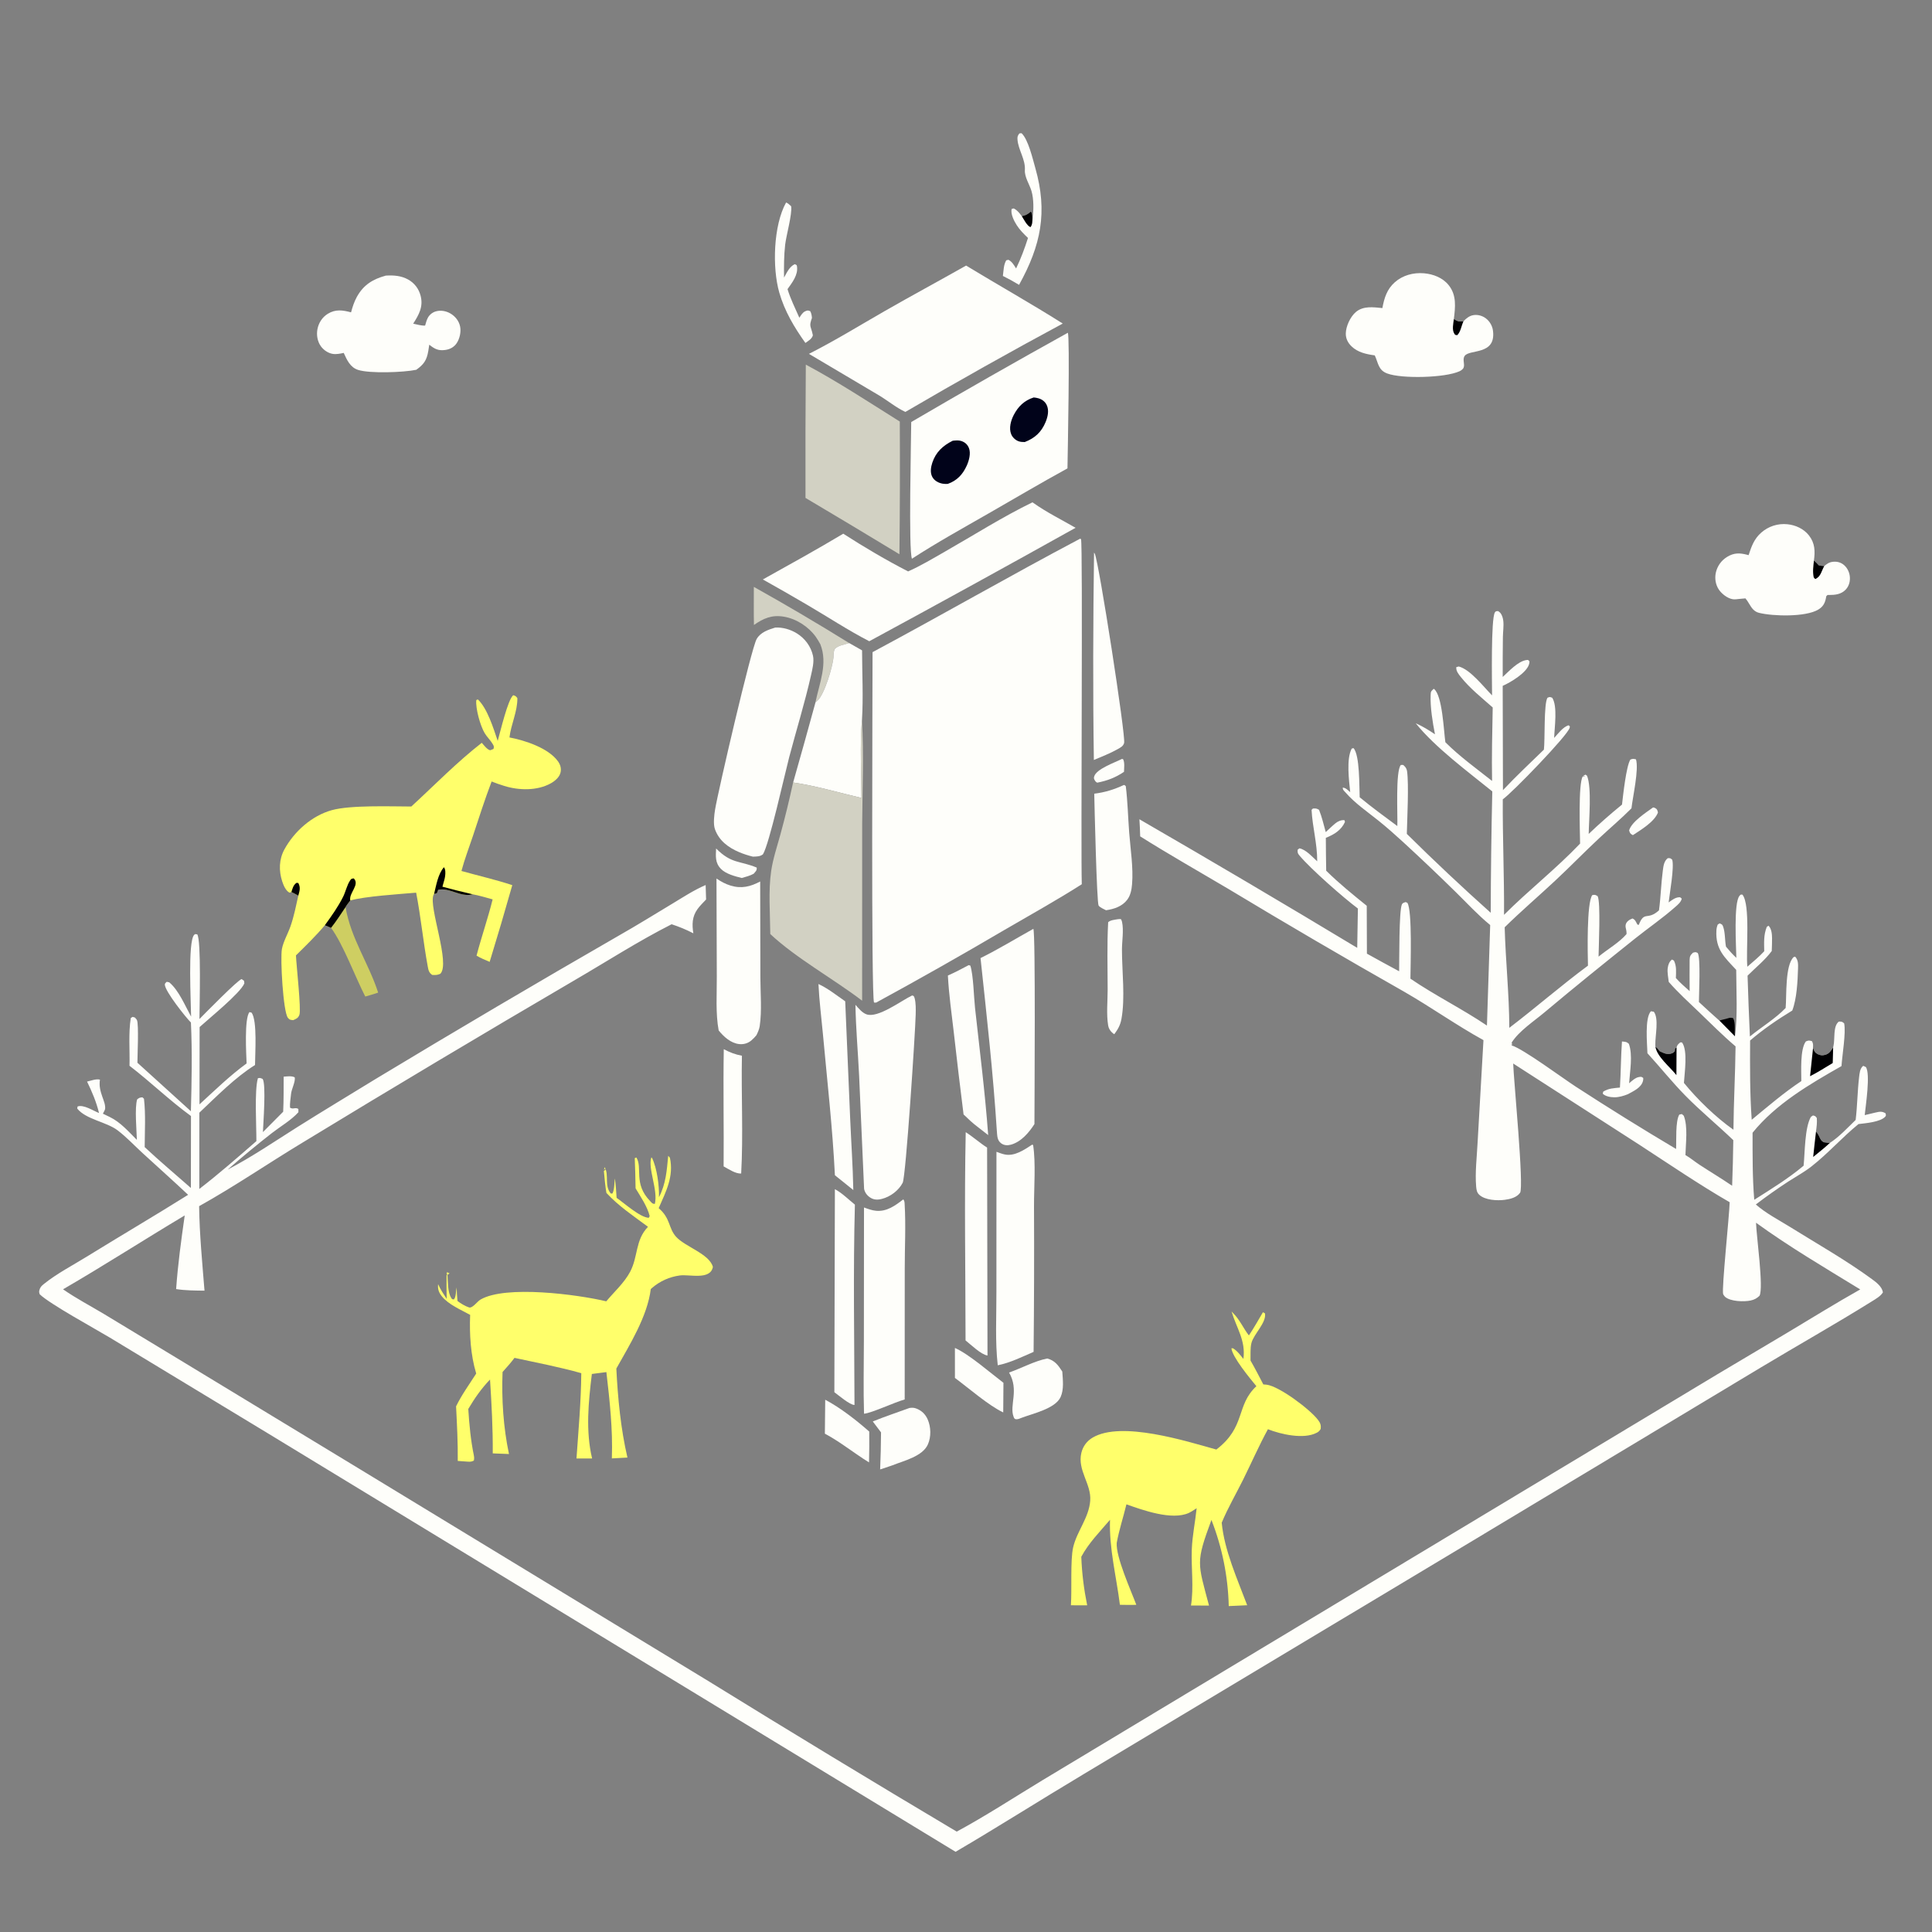
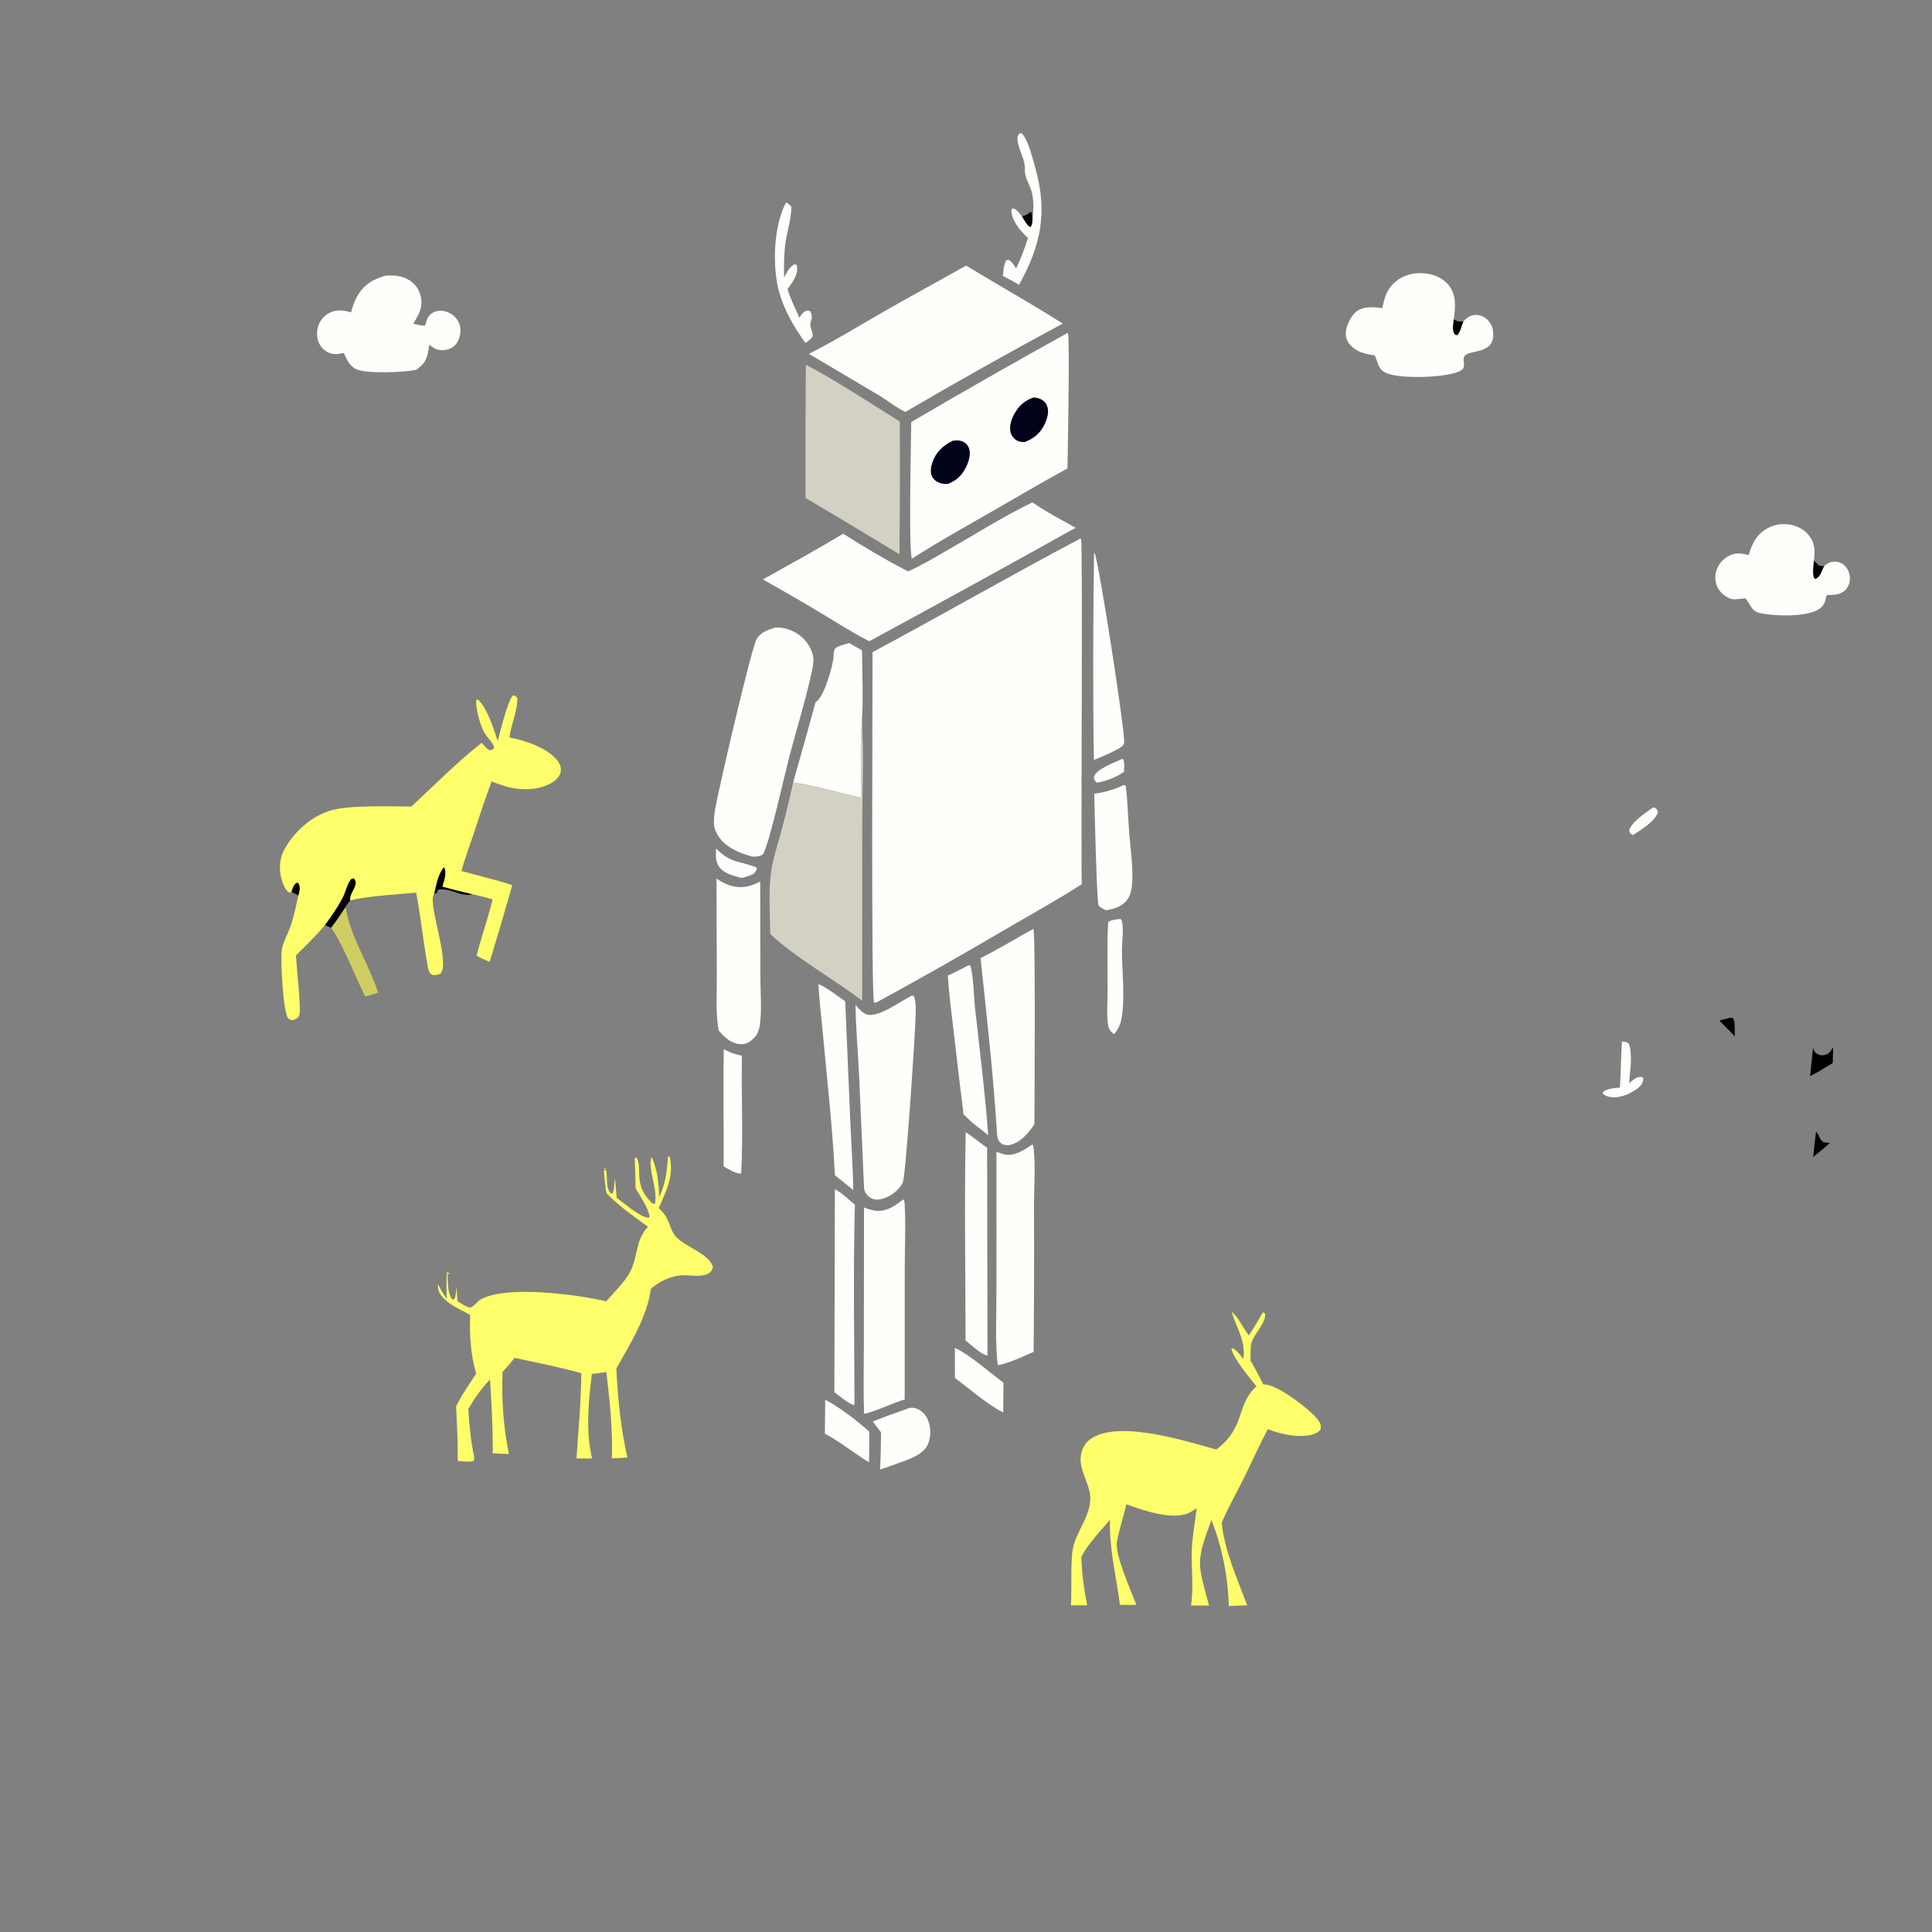
<svg xmlns="http://www.w3.org/2000/svg" width="160" height="160" viewBox="0 0 160 160" fill="none">
  <rect x="0" y="0" width="160" height="160" fill="#808080" stroke="none" />
  <g clip-path="url(#clip0_193_307)">
    <path d="M142.395 84.525C142.631 84.433 142.853 84.413 143.088 84.334C143.275 84.271 143.345 84.278 143.532 84.319C143.745 84.713 143.622 85.373 143.682 85.829L142.395 84.525Z" fill="#000002" />
    <path d="M136.901 66.869C136.949 66.881 137.001 66.882 137.046 66.904C137.236 66.998 137.269 67.107 137.303 67.293C137.008 68.064 135.901 68.718 135.235 69.159C135.214 69.151 135.191 69.147 135.172 69.135C134.988 69.022 134.976 68.963 134.918 68.767C135.122 68.056 136.313 67.293 136.901 66.869Z" fill="#FEFEFA" />
    <path d="M92.921 62.85L93.014 62.878C93.156 63.165 93.091 63.603 93.085 63.919C92.384 64.397 91.697 64.656 90.87 64.817C90.767 64.771 90.713 64.708 90.657 64.608C90.587 64.482 90.577 64.434 90.618 64.297C90.803 63.675 92.329 63.15 92.921 62.85Z" fill="#FEFEFA" />
    <path d="M59.305 70.269C60.59 71.559 61.244 71.257 62.667 71.849C62.695 72.106 62.568 72.168 62.414 72.362C62.103 72.53 61.769 72.614 61.432 72.711C60.875 72.575 60.105 72.376 59.699 71.952C59.212 71.445 59.276 70.918 59.305 70.269Z" fill="#FEFEFA" />
    <path d="M134.325 86.25C134.587 86.281 134.691 86.26 134.892 86.439C135.239 87.363 134.979 88.746 134.915 89.712C135.134 89.529 135.417 89.255 135.706 89.201C135.897 89.166 135.923 89.154 136.085 89.269C136.088 89.38 136.094 89.402 136.064 89.523C135.922 90.084 135.266 90.367 134.809 90.62C134.465 90.758 134.069 90.875 133.695 90.873C133.38 90.871 132.965 90.804 132.734 90.577L132.77 90.406C133.215 90.126 133.648 90.118 134.156 90.067C134.236 88.796 134.232 87.521 134.325 86.25Z" fill="#FEFEFA" />
    <path d="M28.616 75.121C29.055 77.718 30.526 79.759 31.317 82.203C30.963 82.316 30.61 82.438 30.25 82.53C29.428 80.93 28.413 78.182 27.414 76.839C27.849 76.298 28.225 75.695 28.616 75.121Z" fill="#CECE62" />
    <path d="M68.341 115.92C69.598 116.584 70.922 117.62 71.987 118.556C71.997 119.407 71.99 120.258 71.969 121.109C70.727 120.348 69.607 119.418 68.312 118.73L68.341 115.92Z" fill="#FEFEFA" />
    <path d="M79.082 111.631C80.243 112.142 82.026 113.703 83.101 114.517L83.083 116.97C81.9 116.422 80.176 114.921 79.083 114.114L79.082 111.631Z" fill="#FEFEFA" />
    <path d="M92.561 76.126C92.649 76.105 92.739 76.116 92.829 76.118C92.88 76.215 92.9 76.239 92.925 76.361C93.074 77.063 92.916 77.929 92.916 78.652C92.916 80.458 93.195 82.629 92.873 84.388C92.778 84.904 92.587 85.229 92.281 85.65C92.202 85.597 92.158 85.573 92.086 85.502C91.923 85.343 91.811 85.153 91.773 84.928C91.618 84.004 91.731 82.912 91.731 81.966C91.731 80.109 91.671 78.225 91.774 76.371C91.983 76.19 92.296 76.176 92.561 76.126Z" fill="#FEFEFA" />
    <path d="M65.1 16.77C65.275 16.847 65.383 16.95 65.52 17.081C65.619 17.721 65.111 19.5 65.024 20.263C64.92 21.172 64.921 22.075 64.931 22.988C65.161 22.58 65.375 22.084 65.818 21.877L65.975 21.955C65.984 21.99 65.997 22.025 66.003 22.061C66.108 22.776 65.605 23.399 65.219 23.944C65.467 24.757 65.857 25.538 66.199 26.314C66.323 26.127 66.459 25.884 66.669 25.786C66.875 25.691 66.901 25.696 67.101 25.77C67.199 25.966 67.222 26.112 67.242 26.33C67.142 26.628 67.045 26.858 67.157 27.17C67.229 27.373 67.276 27.558 67.319 27.77C67.232 28.077 66.946 28.223 66.7 28.402C65.773 27.104 64.983 25.779 64.538 24.233C63.944 22.172 64.047 18.663 65.1 16.77Z" fill="#FEFEFA" />
-     <path d="M62.43 48.603C65.098 50.093 67.73 51.644 70.325 53.256C69.934 53.386 69.394 53.446 69.114 53.757C69.031 53.988 69.028 54.188 69.024 54.43C68.952 55.234 68.263 57.53 67.694 58.028C67.624 58.089 67.602 58.103 67.535 58.151C67.86 56.565 68.574 54.958 67.937 53.353C67.817 53.144 67.697 52.925 67.555 52.73C66.938 51.882 65.943 51.24 64.909 51.069C63.914 50.905 63.23 51.208 62.438 51.756C62.416 50.706 62.431 49.653 62.43 48.603Z" fill="#D2D1C3" />
    <path d="M85.51 18.076C85.612 17.416 85.615 16.468 85.425 15.825C85.262 15.269 84.841 14.67 84.876 14.086C84.929 13.189 84.334 12.43 84.264 11.562C84.245 11.326 84.279 11.227 84.425 11.047L84.6 11.031C85.153 11.543 85.528 13.166 85.743 13.922C86.774 17.553 86.212 20.311 84.394 23.59C83.956 23.322 83.514 23.082 83.055 22.852C83.116 22.42 83.106 21.934 83.335 21.555L83.517 21.516C83.826 21.681 83.963 21.945 84.149 22.232C84.545 21.415 84.858 20.57 85.134 19.707C84.792 19.381 84.459 19.05 84.203 18.65C83.978 18.3 83.686 17.729 83.779 17.305L83.953 17.26C84.257 17.417 84.411 17.629 84.619 17.897C84.673 17.886 84.726 17.875 84.78 17.863C85.018 17.807 85.184 17.672 85.373 17.524C85.503 17.639 85.487 17.903 85.51 18.076Z" fill="#FEFEFA" />
    <path d="M84.617 17.896C84.671 17.885 84.725 17.875 84.778 17.862C85.016 17.806 85.183 17.671 85.371 17.523C85.501 17.638 85.485 17.902 85.508 18.075C85.493 18.348 85.508 18.594 85.339 18.813C85.043 18.692 84.792 18.164 84.617 17.896Z" fill="#000002" />
    <path d="M59.94 86.889C60.434 87.153 60.889 87.329 61.443 87.431C61.379 90.676 61.56 93.948 61.381 97.187C60.905 97.21 60.339 96.818 59.927 96.596C59.954 93.36 59.885 90.124 59.94 86.889Z" fill="#FEFEFA" />
-     <path d="M86.732 112.504C87.36 112.675 87.63 113.055 87.974 113.584C88.019 114.26 88.123 115.07 87.832 115.701C87.392 116.655 85.566 117.053 84.622 117.411C84.463 117.472 84.301 117.555 84.128 117.533C84.012 117.519 83.98 117.432 83.941 117.33C83.575 116.383 84.418 115.129 83.566 113.668C84.592 113.31 85.675 112.711 86.732 112.504Z" fill="#FEFEFA" />
    <path d="M75.317 116.603C75.518 116.577 75.659 116.568 75.853 116.637C76.311 116.801 76.637 117.112 76.83 117.557C77.101 118.181 77.122 118.986 76.847 119.613C76.408 120.617 74.86 120.965 73.91 121.351L72.889 121.693C72.933 120.67 72.958 119.647 72.963 118.624L72.281 117.718C73.277 117.314 74.307 116.972 75.317 116.603Z" fill="#FEFEFA" />
    <path d="M90.604 45.764C90.625 45.794 90.65 45.821 90.666 45.854C91.013 46.598 93.243 60.981 93.096 61.527C93.02 61.809 92.776 61.917 92.543 62.051C91.922 62.4 91.243 62.659 90.589 62.938C90.504 57.222 90.527 51.48 90.604 45.764Z" fill="#FEFEFA" />
    <path d="M80.224 79.928L80.358 79.966C80.613 80.743 80.649 82.579 80.748 83.473C81.133 86.979 81.58 90.487 81.837 94.005L80.974 93.332C80.55 93.017 80.178 92.659 79.798 92.293C79.511 90.014 79.239 87.733 78.983 85.451C78.805 83.905 78.58 82.346 78.5 80.791C79.089 80.527 79.656 80.235 80.224 79.928Z" fill="#FEFEFA" />
    <path d="M93.077 65.008C93.167 65.025 93.109 65.007 93.233 65.107C93.39 66.38 93.418 67.677 93.515 68.957C93.62 70.339 93.868 71.863 93.752 73.237C93.715 73.681 93.625 74.153 93.35 74.515C92.929 75.07 92.258 75.287 91.596 75.383C91.427 75.293 91.09 75.154 90.983 74.998C90.828 74.773 90.643 66.773 90.621 65.731C91.527 65.615 92.248 65.39 93.077 65.008Z" fill="#FEFEFA" />
    <path d="M69.142 98.482C69.721 98.786 70.285 99.35 70.799 99.763C70.651 105.284 70.752 110.829 70.766 116.353C70.381 116.359 69.448 115.55 69.098 115.296L69.142 98.482Z" fill="#FEFEFA" />
    <path d="M67.781 81.492C68.562 81.853 69.29 82.435 69.997 82.924L70.409 92.666C70.493 94.628 70.63 96.592 70.668 98.555L69.143 97.328C68.951 93.421 68.506 89.527 68.15 85.632C68.024 84.255 67.844 82.874 67.781 81.492Z" fill="#FEFEFA" />
    <path d="M79.977 93.762C80.583 94.149 81.132 94.647 81.748 95.04L81.78 112.258C81.241 112.178 80.413 111.364 79.963 111.008C79.959 105.264 79.855 99.503 79.977 93.762Z" fill="#FEFEFA" />
    <path d="M59.336 72.756C59.699 73.003 60.071 73.208 60.493 73.337C61.403 73.616 62.145 73.431 62.955 73.001L62.971 80.957C62.975 82.247 63.104 83.7 62.917 84.972C62.877 85.243 62.763 85.488 62.644 85.732C62.519 85.887 62.381 86.03 62.229 86.16C61.939 86.408 61.584 86.507 61.206 86.465C60.515 86.386 59.936 85.855 59.518 85.339C59.252 83.93 59.37 82.327 59.362 80.889L59.336 72.756Z" fill="#FEFEFA" />
    <path d="M69.028 54.429C69.032 54.188 69.035 53.987 69.119 53.757C69.399 53.446 69.939 53.386 70.33 53.256L71.393 53.86C71.396 55.762 71.502 57.739 71.385 59.634C71.206 61.743 71.34 63.959 71.343 66.082C69.499 65.656 67.551 65.069 65.684 64.804C66.315 62.59 66.934 60.372 67.54 58.151C67.607 58.103 67.629 58.089 67.698 58.028C68.268 57.53 68.957 55.234 69.028 54.429Z" fill="#FEFEFA" />
    <path d="M85.497 94.785L85.562 94.852C85.787 96.299 85.627 98.385 85.632 99.885C85.651 103.909 85.64 107.933 85.598 111.956C84.648 112.369 83.648 112.862 82.63 113.067C82.404 111.106 82.525 109.009 82.518 107.029L82.522 95.387C82.733 95.464 82.951 95.548 83.17 95.599C84.016 95.797 84.827 95.214 85.497 94.785Z" fill="#FEFEFA" />
    <path d="M144.811 45.976C145.053 45.245 145.264 44.63 145.865 44.104C145.938 44.04 146.014 43.979 146.094 43.923C146.173 43.866 146.255 43.814 146.34 43.766C146.425 43.718 146.512 43.675 146.601 43.636C146.691 43.597 146.782 43.563 146.874 43.533C146.967 43.504 147.061 43.479 147.157 43.459C147.252 43.44 147.348 43.425 147.445 43.415C147.542 43.405 147.639 43.4 147.737 43.4C147.834 43.401 147.931 43.406 148.028 43.416C148.707 43.485 149.383 43.795 149.809 44.341C150.313 44.987 150.326 45.647 150.221 46.422C150.25 46.449 150.28 46.475 150.309 46.501C150.421 46.605 150.523 46.714 150.627 46.825C150.782 46.855 150.916 46.874 151.074 46.881C151.307 46.688 151.481 46.56 151.789 46.526C152.138 46.487 152.459 46.571 152.724 46.805C153.024 47.069 153.193 47.468 153.202 47.866C153.211 48.227 153.095 48.579 152.841 48.841C152.47 49.224 151.975 49.275 151.468 49.274C151.304 49.274 151.384 49.246 151.246 49.372C151.234 49.443 151.22 49.512 151.206 49.582C151.116 50 150.939 50.274 150.565 50.493C149.518 51.108 146.852 51.042 145.682 50.755C145.252 50.65 145.06 50.341 144.845 49.982C144.748 49.822 144.673 49.697 144.55 49.555L144.061 49.599C143.872 49.617 143.672 49.655 143.483 49.622C143.054 49.547 142.589 49.183 142.35 48.83C142.075 48.424 141.996 47.907 142.096 47.431C142.111 47.364 142.129 47.298 142.15 47.232C142.172 47.166 142.196 47.102 142.224 47.039C142.252 46.976 142.283 46.914 142.317 46.854C142.351 46.794 142.388 46.736 142.428 46.68C142.468 46.624 142.511 46.57 142.556 46.518C142.602 46.466 142.65 46.417 142.7 46.37C142.75 46.323 142.803 46.278 142.858 46.237C142.913 46.195 142.97 46.156 143.029 46.12C143.595 45.773 144.064 45.78 144.689 45.943L144.811 45.976Z" fill="#FEFEFA" />
    <path d="M150.223 46.42C150.252 46.446 150.282 46.472 150.311 46.499C150.423 46.602 150.525 46.711 150.629 46.823C150.784 46.852 150.918 46.871 151.076 46.879C150.844 47.286 150.799 47.752 150.33 47.956L150.205 47.817C150.103 47.343 150.172 46.896 150.223 46.42Z" fill="#000002" />
    <path d="M74.806 99.328C74.909 99.441 74.911 99.578 74.919 99.727C75.025 101.486 74.924 103.32 74.927 105.086L74.923 115.897C74.025 116.152 72.211 117.014 71.555 117.079C71.493 115.072 71.541 113.051 71.543 111.043L71.553 99.998C71.873 100.115 72.211 100.24 72.552 100.272C73.444 100.355 74.139 99.841 74.806 99.328Z" fill="#FEFEFA" />
    <path d="M31.949 22.825C32.593 22.786 33.218 22.827 33.794 23.145C34.328 23.44 34.688 23.918 34.837 24.508C35.067 25.415 34.684 26.073 34.219 26.805C34.53 26.869 34.889 26.982 35.206 26.963C35.268 26.749 35.33 26.504 35.438 26.307C35.456 26.275 35.476 26.243 35.497 26.213C35.518 26.183 35.541 26.153 35.565 26.125C35.589 26.097 35.615 26.07 35.642 26.045C35.669 26.019 35.697 25.995 35.726 25.973C35.755 25.95 35.786 25.929 35.818 25.91C35.849 25.89 35.881 25.872 35.915 25.856C35.948 25.84 35.982 25.825 36.017 25.812C36.052 25.799 36.087 25.788 36.123 25.779C36.525 25.673 36.961 25.759 37.316 25.969C37.71 26.203 38.014 26.59 38.105 27.043C38.196 27.492 38.068 28.07 37.803 28.447C37.581 28.764 37.242 28.934 36.864 28.984C36.291 29.061 35.988 28.895 35.55 28.546C35.525 28.721 35.498 28.896 35.469 29.071C35.34 29.829 35.099 30.181 34.474 30.624C33.453 30.842 30.616 30.949 29.646 30.631C28.995 30.417 28.727 29.799 28.466 29.226C28.188 29.287 27.849 29.354 27.565 29.31C27.178 29.25 26.803 28.993 26.576 28.68C26.29 28.285 26.198 27.75 26.286 27.275C26.385 26.743 26.682 26.275 27.145 25.988C27.789 25.59 28.382 25.683 29.073 25.866C29.191 25.423 29.335 24.981 29.558 24.578C30.112 23.581 30.881 23.119 31.949 22.825Z" fill="#FEFEFA" />
    <path d="M85.576 76.924C85.77 77.189 85.668 91.453 85.668 93.09C85.215 93.799 84.569 94.56 83.727 94.796C83.45 94.873 83.165 94.865 82.922 94.692C82.565 94.437 82.589 94.04 82.553 93.642C82.249 88.881 81.711 84.088 81.203 79.344C82.691 78.609 84.124 77.731 85.576 76.924Z" fill="#FEFEFA" />
    <path d="M75.535 82.441L75.659 82.477C75.702 82.55 75.72 82.573 75.745 82.664C75.854 83.07 75.843 83.585 75.834 84.004C75.801 85.468 75.02 97.451 74.756 97.954C74.417 98.601 73.733 99.111 73.029 99.289C72.682 99.377 72.368 99.377 72.061 99.172C71.799 98.998 71.629 98.769 71.561 98.463L71.149 89.087C71.054 87.131 70.878 85.172 70.844 83.214C71.099 83.497 71.389 83.867 71.755 84.001C72.701 84.346 74.625 82.877 75.535 82.441Z" fill="#FEFEFA" />
    <path d="M114.483 25.513C114.636 24.681 114.856 23.958 115.51 23.377C116.171 22.791 117.057 22.559 117.927 22.632C118.693 22.697 119.477 22.998 119.97 23.611C120.645 24.449 120.521 25.432 120.402 26.422C120.742 26.629 120.789 26.634 121.198 26.605C121.431 26.361 121.695 26.145 122.039 26.095C122.395 26.044 122.763 26.148 123.049 26.363C123.09 26.395 123.13 26.428 123.168 26.463C123.206 26.499 123.242 26.536 123.276 26.575C123.31 26.614 123.342 26.655 123.372 26.698C123.402 26.74 123.43 26.784 123.456 26.829C123.481 26.874 123.504 26.921 123.525 26.968C123.546 27.015 123.565 27.064 123.581 27.113C123.597 27.163 123.61 27.213 123.621 27.264C123.632 27.314 123.64 27.366 123.646 27.417C123.884 29.447 121.676 28.897 121.293 29.483C121.182 29.653 121.207 29.825 121.227 30.013C121.242 30.166 121.261 30.263 121.22 30.416C121.179 30.569 121 30.687 120.863 30.749C119.671 31.292 116.118 31.38 114.9 30.936C114.138 30.658 114.155 30.086 113.853 29.432C113.154 29.333 112.451 29.19 111.925 28.68C111.628 28.392 111.448 28.04 111.453 27.622C111.461 27.02 111.828 26.23 112.287 25.84C112.907 25.314 113.739 25.442 114.483 25.513Z" fill="#FEFEFA" />
    <path d="M120.403 26.424C120.743 26.631 120.79 26.635 121.199 26.607C121.022 26.977 120.976 27.461 120.684 27.757C120.512 27.729 120.534 27.77 120.449 27.647C120.227 27.323 120.36 26.791 120.403 26.424Z" fill="#000002" />
    <path d="M66.734 30.197C69.379 31.608 71.976 33.317 74.517 34.911C74.538 38.574 74.528 42.237 74.486 45.9C71.902 44.331 69.309 42.776 66.708 41.235C66.697 37.555 66.705 33.876 66.734 30.197Z" fill="#D2D1C3" />
    <path d="M64.202 51.972C64.827 51.941 65.448 52.123 65.981 52.447C66.655 52.857 67.16 53.534 67.329 54.31C67.436 54.8 67.274 55.441 67.165 55.925C66.654 58.198 65.951 60.45 65.358 62.705C65.012 64.019 63.69 69.973 63.18 70.755C62.922 70.949 62.655 70.93 62.348 70.944C61.956 70.846 61.586 70.729 61.214 70.572C60.315 70.191 59.544 69.62 59.207 68.666C59.055 68.237 59.148 67.488 59.219 67.049C59.471 65.512 62.215 53.7 62.662 52.922C62.987 52.356 63.619 52.153 64.202 51.972Z" fill="#FEFEFA" />
    <path d="M71.382 59.633C71.55 62.478 71.419 65.377 71.402 68.228L71.398 82.874C69.002 81.047 65.948 79.369 63.791 77.354C63.78 75.659 63.621 73.795 63.867 72.122C64.019 71.096 64.368 70.068 64.64 69.069C65.026 67.656 65.372 66.234 65.681 64.803C67.548 65.067 69.496 65.654 71.34 66.08C71.337 63.958 71.203 61.742 71.382 59.633Z" fill="#D2D1C3" />
    <path d="M85.506 41.6L85.573 41.646C86.668 42.425 87.91 43.037 89.074 43.71C83.399 46.878 77.704 50.01 71.989 53.105C70.217 52.192 68.511 51.06 66.784 50.054C65.589 49.352 64.386 48.663 63.176 47.988C65.409 46.744 67.641 45.512 69.835 44.199C71.549 45.301 73.392 46.391 75.205 47.322C76.259 46.856 77.276 46.241 78.277 45.67C80.662 44.31 83.036 42.798 85.506 41.6Z" fill="#FEFEFA" />
    <path d="M80.007 21.994C82.664 23.607 85.386 25.135 88.012 26.795C83.624 29.157 79.28 31.597 74.979 34.114C74.26 33.786 73.502 33.168 72.809 32.751L66.992 29.305C69.123 28.227 71.176 26.961 73.247 25.773C75.486 24.49 77.76 23.265 80.007 21.994Z" fill="#FEFEFA" />
    <path d="M104.591 108.673L104.758 108.764C104.901 109.534 103.828 110.475 103.638 111.224C103.529 111.654 103.575 112.225 103.562 112.673C103.937 113.32 104.276 113.987 104.622 114.651C104.715 114.657 104.808 114.662 104.9 114.674C105.958 114.814 108.497 116.718 109.158 117.598C109.346 117.848 109.416 118.027 109.37 118.346C109.277 118.493 109.214 118.565 109.057 118.649C107.976 119.228 106.054 118.778 105.005 118.362C104.26 119.722 103.638 121.153 102.949 122.541C102.36 123.725 101.686 124.883 101.177 126.102C101.398 128.412 102.474 130.775 103.287 132.939L101.76 133.009C101.745 132.399 101.704 131.791 101.636 131.185C101.569 130.579 101.475 129.977 101.355 129.379C101.234 128.781 101.089 128.19 100.917 127.604C100.745 127.019 100.548 126.443 100.326 125.875C99.015 129.43 99.179 129.396 100.126 132.967L98.633 132.961C98.876 131.43 98.641 129.863 98.699 128.322C98.741 127.187 98.986 126.035 99.101 124.903C99.079 124.918 99.056 124.934 99.033 124.948L98.919 125.022C98.769 125.118 98.619 125.22 98.456 125.294C97.048 125.936 94.627 125.056 93.286 124.583C93.027 125.649 92.681 126.693 92.482 127.775C92.405 128.948 93.643 131.67 94.104 132.903C93.653 132.922 93.198 132.907 92.746 132.903C92.45 130.543 91.844 128.248 91.927 125.861C91.08 126.861 90.177 127.761 89.548 128.924C89.599 130.298 89.763 131.6 90.036 132.947L88.688 132.942C88.779 131.675 88.63 129.182 88.875 128.14C89.189 126.798 90.179 125.7 90.287 124.282C90.392 122.898 89.21 121.764 89.553 120.32C89.683 119.776 90.013 119.333 90.496 119.051C92.879 117.655 98.206 119.34 100.732 120.045C103.198 118.167 102.332 116.39 104.049 114.799C103.528 114.167 102.056 112.391 101.98 111.659H102.109C102.475 111.882 102.707 112.211 102.973 112.54C103.175 111.006 102.414 110.019 101.993 108.613C102.013 108.634 102.034 108.654 102.055 108.675C102.089 108.71 102.121 108.746 102.156 108.78C102.683 109.318 102.97 110.004 103.427 110.596C103.844 109.975 104.211 109.318 104.591 108.673Z" fill="#FFFF6B" />
    <path d="M55.338 95.719L55.479 95.873C55.817 97.438 55.15 98.676 54.549 100.055C55.551 100.906 55.338 101.712 56.002 102.437C56.757 103.26 58.742 103.837 59.039 104.918C58.833 106.034 57.119 105.525 56.315 105.626C56.208 105.64 56.101 105.657 55.995 105.679C55.888 105.701 55.783 105.726 55.678 105.756C55.574 105.785 55.471 105.819 55.369 105.856C55.267 105.893 55.166 105.934 55.068 105.978C54.969 106.023 54.871 106.071 54.776 106.123C54.681 106.175 54.587 106.23 54.496 106.289C54.405 106.348 54.316 106.41 54.229 106.475C54.143 106.54 54.059 106.609 53.977 106.68C53.949 106.705 53.922 106.73 53.895 106.754C53.615 109.024 52.143 111.369 51.042 113.34C51.165 115.787 51.405 118.322 51.962 120.71L50.671 120.779C50.758 118.378 50.493 116.012 50.218 113.631L49.016 113.786C48.732 116.112 48.491 118.491 49.036 120.787L47.742 120.784C47.906 118.44 48.119 116.069 48.14 113.721C46.323 113.207 44.453 112.852 42.608 112.452C42.304 112.865 41.96 113.241 41.62 113.624C41.531 115.868 41.686 118.22 42.151 120.415L40.807 120.363C40.823 118.31 40.712 116.292 40.582 114.246C39.856 115.004 39.318 115.782 38.781 116.683C38.862 117.987 38.983 119.266 39.246 120.549C39.274 120.705 39.275 120.806 39.241 120.962C39.057 121.051 38.946 121.064 38.743 121.048L37.909 120.989C37.927 119.48 37.845 117.974 37.77 116.468C38.225 115.527 38.872 114.635 39.437 113.752C38.974 112.215 38.87 110.487 38.936 108.893C38.174 108.474 37.129 108.032 36.587 107.348C36.332 107.027 36.242 106.756 36.283 106.35C36.473 106.787 36.733 107.17 36.993 107.567C36.971 106.915 36.979 106.263 36.983 105.611L37.058 105.558L36.991 105.524L37.016 105.356L37.232 105.455L37.058 105.581C37.101 106.132 37.068 107.028 37.369 107.486C37.461 107.626 37.422 107.585 37.592 107.613C37.779 107.391 37.745 106.925 37.818 106.623C37.829 106.998 37.847 107.368 37.888 107.742C38.152 107.947 38.516 108.166 38.837 108.274C39.126 108.37 39.508 107.794 39.785 107.63C41.85 106.409 47.852 107.205 50.207 107.77C50.866 106.984 51.708 106.229 52.189 105.316C52.856 104.05 52.597 102.706 53.663 101.599C52.486 100.72 51.219 99.879 50.221 98.793C50.116 98.192 50.069 97.583 50.01 96.975L50.181 96.839L50.148 96.775L50.01 96.869L50.083 96.684L50.183 96.843L50.035 96.696L50.09 96.683C50.447 97.342 50.033 98.195 50.585 98.845L50.725 98.837C50.91 98.445 50.85 98.018 50.929 97.6C50.992 98.132 51.037 98.667 51.065 99.202C51.682 99.62 52.994 100.818 53.726 100.855L53.805 100.715C53.614 99.924 53.051 99.106 52.636 98.412C52.624 97.579 52.602 96.745 52.567 95.912L52.703 95.859C53.237 96.715 52.433 98.019 53.842 99.469C53.988 99.618 54.02 99.702 54.232 99.702C54.511 98.552 53.634 96.768 53.942 95.852L53.999 95.897C54.413 96.752 54.601 98.199 54.573 99.145C55.155 98.022 55.217 96.951 55.338 95.719Z" fill="#FFFF6B" />
    <path d="M88.432 27.559C88.612 27.878 88.425 37.526 88.403 38.79C86.217 39.986 84.066 41.26 81.904 42.5C79.762 43.729 77.594 44.926 75.523 46.271C75.233 45.583 75.457 36.444 75.464 34.951C79.758 32.436 84.08 29.972 88.432 27.559Z" fill="#FEFEFA" />
    <path d="M85.607 32.916C85.74 32.926 85.871 32.95 85.999 32.986C86.292 33.068 86.544 33.255 86.679 33.532C86.898 33.981 86.772 34.522 86.59 34.959C86.24 35.797 85.697 36.288 84.865 36.609C84.679 36.605 84.511 36.605 84.334 36.536C84.076 36.435 83.843 36.212 83.74 35.954C83.54 35.455 83.713 34.838 83.947 34.38C84.314 33.662 84.837 33.159 85.607 32.916Z" fill="#01031A" />
    <path d="M78.9 36.5C79.141 36.475 79.382 36.444 79.617 36.524C79.917 36.626 80.127 36.813 80.244 37.11C80.416 37.546 80.247 38.152 80.064 38.557C79.725 39.302 79.26 39.798 78.49 40.074C78.344 40.079 78.206 40.082 78.062 40.056C77.717 39.993 77.381 39.814 77.209 39.496C77.016 39.139 77.087 38.685 77.21 38.318C77.505 37.433 78.092 36.903 78.9 36.5Z" fill="#01031A" />
    <path d="M41.218 61.357C41.417 60.678 42.068 57.861 42.513 57.576C42.708 57.637 42.718 57.652 42.846 57.814C42.863 58.911 42.321 59.984 42.191 61.071C43.462 61.311 45.407 61.941 46.203 63.041C46.398 63.311 46.493 63.612 46.429 63.944C46.35 64.354 45.958 64.681 45.614 64.873C44.485 65.501 42.966 65.465 41.754 65.085C41.405 64.975 41.053 64.856 40.714 64.72C40.144 66.212 39.662 67.736 39.159 69.25C38.843 70.204 38.471 71.16 38.215 72.131C39.613 72.523 41.048 72.85 42.426 73.303C41.825 75.428 41.2 77.547 40.551 79.658C40.182 79.499 39.81 79.352 39.465 79.144C39.873 77.581 40.41 76.048 40.798 74.483C40.25 74.334 39.699 74.163 39.14 74.061C38.164 74.342 37.232 73.478 36.286 73.691L36.182 73.962L35.948 74.039C35.931 74.067 35.91 74.094 35.897 74.124C35.489 75.118 37.318 79.789 36.466 80.645C36.22 80.757 36.055 80.753 35.794 80.739C35.528 80.555 35.485 80.369 35.427 80.054C35.051 78.024 34.857 75.961 34.464 73.927C33.102 74.045 30.213 74.227 29.009 74.573C28.881 74.747 28.718 74.93 28.619 75.121C28.227 75.694 27.851 76.297 27.416 76.838L26.903 76.624C26.16 77.51 25.331 78.311 24.509 79.123C24.544 79.941 24.953 83.6 24.797 84.034C24.695 84.321 24.532 84.374 24.276 84.486C24.073 84.462 23.973 84.465 23.837 84.285C23.449 83.773 23.198 79.377 23.348 78.585C23.464 77.975 23.85 77.309 24.058 76.712C24.344 75.894 24.514 75.023 24.704 74.177C24.522 74.06 24.327 73.968 24.134 73.871L23.983 73.932C23.666 73.77 23.48 73.326 23.374 73.002C23.082 72.111 23.101 71.168 23.555 70.341C24.369 68.855 25.818 67.559 27.468 67.097C29.025 66.662 32.367 66.789 34.064 66.792C35.974 65.034 37.852 63.107 39.898 61.516C40.083 61.718 40.327 62.065 40.591 62.134L40.87 62.025C40.919 61.827 40.912 61.801 40.803 61.616C40.615 61.294 40.33 61.036 40.139 60.717C39.772 60.102 39.374 58.667 39.444 57.978L39.574 57.923C40.368 58.672 40.868 60.331 41.218 61.357Z" fill="#FFFF6B" />
    <path d="M24.133 73.871C24.234 73.563 24.284 73.305 24.557 73.111L24.705 73.128C24.91 73.514 24.808 73.779 24.704 74.177C24.521 74.061 24.326 73.968 24.133 73.871Z" fill="#000002" />
    <path d="M35.949 74.039C36.125 73.317 36.269 72.397 36.763 71.82C36.908 71.994 36.89 72.314 36.864 72.539C36.837 72.776 36.754 73.015 36.691 73.244C36.68 73.284 36.67 73.323 36.66 73.362L36.64 73.433C37.47 73.659 38.304 73.868 39.142 74.061C38.166 74.342 37.233 73.479 36.287 73.691L36.184 73.962L35.949 74.039Z" fill="#000002" />
    <path d="M26.902 76.625C27.445 75.879 28.003 75.094 28.415 74.268C28.623 73.851 28.727 73.327 28.977 72.943C29.088 72.772 29.088 72.776 29.297 72.744C29.825 73.278 28.87 73.956 29.008 74.574C28.881 74.748 28.717 74.932 28.618 75.122C28.226 75.695 27.85 76.299 27.416 76.84L26.902 76.625Z" fill="#000002" />
    <path d="M89.444 44.615L89.525 44.646C89.688 45.061 89.5 70.276 89.589 73.229C87.483 74.57 85.286 75.789 83.129 77.045C79.638 79.098 76.115 81.093 72.559 83.03L72.385 83.031C72.138 82.627 72.262 57.031 72.261 54.008C78.015 50.926 83.673 47.665 89.444 44.615Z" fill="#FEFEFA" />
-     <path d="M123.566 57.588C123.563 56.56 123.464 51.229 123.802 50.713C123.88 50.593 123.931 50.622 124.059 50.605C124.135 50.656 124.198 50.692 124.259 50.765C124.394 50.93 124.474 51.206 124.496 51.415C124.544 51.852 124.47 52.323 124.463 52.764C124.444 53.864 124.45 54.964 124.448 56.064C124.953 55.605 125.721 54.745 126.43 54.66C126.584 54.641 126.541 54.652 126.665 54.767C126.657 54.89 126.663 54.909 126.619 55.041C126.386 55.746 125.092 56.515 124.447 56.8L124.468 65.436C125.559 64.278 126.719 63.188 127.86 62.081C127.957 61.294 127.843 58.227 128.159 57.782C128.358 57.706 128.349 57.708 128.548 57.786C129.007 58.49 128.735 60.248 128.708 61.113C129.023 60.771 129.457 60.182 129.91 60.066L130.01 60.161C130.004 60.199 129.999 60.237 129.99 60.274C129.856 60.879 125.207 65.683 124.454 66.196C124.434 69.385 124.578 72.573 124.558 75.763C126.585 73.731 128.874 71.946 130.856 69.863C130.847 68.934 130.695 64.88 131.078 64.302L131.296 64.288L131.124 64.246L131.309 64.151L131.431 64.247C131.832 65.213 131.587 67.904 131.569 69.062C132.46 68.21 133.374 67.411 134.328 66.632C134.417 65.882 134.669 63.463 135.02 62.905C135.232 62.826 135.262 62.835 135.485 62.884C135.737 63.724 135.22 65.971 135.111 66.942C134.261 67.798 133.329 68.584 132.446 69.409C131.209 70.564 130.029 71.78 128.791 72.936C127.406 74.23 125.962 75.463 124.611 76.793C124.685 79.57 124.987 82.342 124.994 85.121C127.196 83.444 129.283 81.616 131.508 79.972C131.482 78.931 131.394 74.758 131.866 74.129C132.101 74.089 132.099 74.094 132.307 74.214C132.574 74.674 132.395 78.431 132.385 79.226C133.119 78.618 134.087 78.071 134.702 77.358C134.707 77.245 134.703 77.149 134.679 77.038C134.645 76.881 134.593 76.716 134.638 76.556C134.712 76.295 134.964 76.15 135.199 76.064C135.438 76.173 135.477 76.346 135.603 76.569L135.714 76.596C136.185 75.384 136.42 76.271 137.39 75.391C137.537 74.3 137.562 73.194 137.707 72.103C137.757 71.727 137.799 71.316 138.118 71.07C138.326 71.063 138.321 71.061 138.482 71.191C138.674 71.775 138.27 74.018 138.19 74.734C138.433 74.561 138.718 74.333 139.023 74.311C139.184 74.3 139.141 74.309 139.275 74.421C139.211 74.709 138.969 74.907 138.757 75.094C137.692 76.039 136.504 76.85 135.393 77.739C132.879 79.751 130.377 81.764 127.911 83.837C127.03 84.578 125.797 85.38 125.188 86.345L125.248 86.541L125.15 86.459L125.202 86.581C126.143 86.863 129.474 89.328 130.491 89.987C133.184 91.736 136.042 93.512 138.805 95.153C138.842 94.471 138.738 92.87 139.072 92.306L139.283 92.26L139.443 92.402C139.799 93.314 139.604 94.682 139.581 95.659C139.979 95.884 140.349 96.2 140.735 96.453C141.635 97.043 142.557 97.594 143.448 98.2C143.495 96.942 143.528 95.683 143.545 94.424C142.246 93.175 140.842 92.025 139.579 90.741C138.48 89.624 137.493 88.382 136.434 87.225C136.41 86.432 136.198 84.313 136.721 83.747L136.962 83.787C137.399 84.361 137.071 85.769 137.087 86.502L137.092 86.681C137.121 86.704 137.151 86.725 137.179 86.749C137.29 86.843 137.355 86.934 137.435 87.053C137.777 87.205 138.082 87.389 138.458 87.232C138.608 87.169 138.586 87.169 138.699 87.053L138.715 86.839L138.844 86.745C138.898 86.585 138.926 86.522 139.058 86.407C139.187 86.296 139.132 86.322 139.298 86.333C139.791 86.997 139.506 88.847 139.455 89.68C140.564 91.046 142.114 92.548 143.556 93.559C143.576 91.258 143.706 88.958 143.732 86.657C142.689 85.771 141.716 84.794 140.731 83.845C139.874 83.02 138.978 82.215 138.198 81.317C138.16 80.968 138.066 80.525 138.112 80.18C138.151 79.885 138.236 79.65 138.464 79.465L138.627 79.549C138.861 80.03 138.801 80.475 138.789 80.995C139.136 81.39 139.537 81.731 139.929 82.08C139.926 81.216 139.916 80.35 139.928 79.486C139.933 79.194 139.997 79.095 140.206 78.898C140.412 78.846 140.414 78.827 140.6 78.924C140.849 79.3 140.699 82.322 140.697 82.983C141.255 83.504 141.82 84.018 142.391 84.524L143.679 85.829C143.914 84.258 143.79 81.961 143.785 80.319C142.808 79.269 142.065 78.627 142.144 77.07C142.154 76.882 142.186 76.746 142.253 76.571L142.408 76.47C142.592 76.547 142.632 76.544 142.704 76.744C142.878 77.233 142.839 77.877 142.939 78.399C143.213 78.725 143.482 79.036 143.797 79.325C143.783 78.44 143.559 74.754 144.059 74.189C144.176 74.058 144.121 74.093 144.297 74.087C144.98 74.9 144.575 78.8 144.709 80.06C145.183 79.646 145.678 79.241 146.106 78.778C146.096 78.052 146.047 77.448 146.317 76.76L146.46 76.662C146.711 76.906 146.752 77.36 146.754 77.698C146.756 78.051 146.742 78.406 146.729 78.758C146.165 79.52 145.393 80.13 144.726 80.801C144.777 82.48 144.841 84.158 144.919 85.836C145.862 85.065 147.051 84.347 147.88 83.476C147.967 82.472 147.822 79.957 148.54 79.262L148.667 79.226C148.926 79.502 148.916 79.847 148.905 80.211C148.872 81.267 148.805 82.706 148.428 83.688C147.194 84.441 146.037 85.229 144.936 86.171C144.926 88.344 144.912 90.566 145.07 92.734C146.408 91.63 147.732 90.491 149.178 89.531C149.18 88.716 149.064 86.89 149.554 86.246C149.797 86.151 149.809 86.157 150.062 86.226C150.173 86.449 150.155 86.534 150.144 86.788C150.201 86.94 150.243 87.086 150.371 87.196C150.535 87.338 150.781 87.421 150.997 87.389C151.449 87.324 151.576 87.087 151.811 86.74C151.82 86.701 151.83 86.663 151.839 86.624C151.977 86.043 151.786 84.982 152.282 84.605C152.527 84.605 152.535 84.594 152.724 84.746C152.887 85.528 152.559 87.396 152.505 88.289C149.87 89.786 147.069 91.418 145.14 93.808C145.142 95.656 145.126 97.519 145.279 99.362C146.652 98.491 148.123 97.589 149.366 96.54C149.481 95.44 149.451 93.414 149.968 92.498L150.144 92.377C150.342 92.428 150.342 92.426 150.461 92.591C150.492 92.975 150.443 93.326 150.393 93.704C150.422 93.742 150.451 93.779 150.48 93.817C150.575 93.942 150.634 94.066 150.699 94.208C150.785 94.394 150.842 94.479 151.021 94.592C151.194 94.618 151.364 94.644 151.54 94.651C152.287 94.177 153.042 93.365 153.677 92.749C153.82 91.574 153.822 90.385 153.962 89.21C154.002 88.876 154.027 88.483 154.305 88.267L154.52 88.366C154.917 88.905 154.503 91.59 154.428 92.349C154.72 92.276 155.013 92.206 155.306 92.139C155.644 92.063 155.855 92.01 156.158 92.203C156.174 92.321 156.218 92.38 156.129 92.478C155.723 92.925 154.496 93.02 153.914 93.09C152.563 94.188 151.391 95.523 150.029 96.591C149.426 97.063 148.739 97.438 148.095 97.852C147.177 98.452 146.282 99.084 145.41 99.749C146.226 100.472 147.302 101.026 148.229 101.602C150.488 103.008 152.862 104.35 155.008 105.919C155.379 106.19 155.859 106.548 155.936 107.026C155.747 107.348 155.33 107.58 155.018 107.775C151.995 109.659 148.875 111.415 145.821 113.251L122.979 126.985L89.625 146.997C86.117 149.095 82.662 151.291 79.136 153.359L22.179 118.699L9.093 110.773C7.892 110.05 4.119 107.992 3.287 107.184C3.25 107.046 3.223 107.008 3.259 106.859C3.322 106.599 3.44 106.492 3.638 106.332C4.698 105.475 6.032 104.783 7.194 104.065C9.98 102.345 12.805 100.687 15.58 98.949C14.34 97.781 13.063 96.646 11.808 95.494C11.134 94.875 10.465 94.159 9.738 93.608C8.806 92.902 7.11 92.708 6.394 91.804L6.426 91.633C6.929 91.457 7.704 91.98 8.201 92.177C7.978 91.255 7.623 90.422 7.21 89.571C7.539 89.501 7.955 89.326 8.277 89.411C8.109 90.446 8.782 91.202 8.705 91.835C8.692 91.936 8.568 92.129 8.521 92.23L9.083 92.502C9.974 92.929 10.643 93.71 11.335 94.4C11.315 93.608 11.142 91.749 11.358 91.047C11.54 90.905 11.566 90.897 11.796 90.874L11.924 90.997C12.073 92.303 11.988 93.683 11.982 94.999C13.226 96.164 14.529 97.256 15.808 98.382L15.816 92.425C14.049 91.14 12.463 89.598 10.726 88.263C10.759 86.976 10.629 85.577 10.831 84.31L10.983 84.213L11.171 84.267C11.229 84.339 11.306 84.4 11.343 84.485C11.504 84.847 11.381 87.425 11.38 88.011L15.809 92.027C15.873 89.601 15.925 87.104 15.811 84.68C15.371 84.239 13.668 82.099 13.65 81.54C13.646 81.433 13.739 81.381 13.807 81.309L14.015 81.352C14.803 82.001 15.334 83.303 15.826 84.193C15.821 83.115 15.539 77.975 16.078 77.425C16.176 77.324 16.168 77.365 16.333 77.379C16.678 77.831 16.52 83.394 16.518 84.391C16.982 83.919 19.701 81.148 20.011 81.084L20.211 81.225L20.237 81.439C19.911 82.244 17.289 84.361 16.531 85.056L16.521 91.458C17.783 90.303 19.037 89.076 20.423 88.069C20.395 87.321 20.219 84.339 20.662 83.817L20.838 83.864C21.322 84.561 21.121 87.241 21.12 88.201C19.481 89.22 17.917 90.82 16.509 92.147L16.505 98.466C18.137 97.204 19.679 95.857 21.233 94.502C21.241 93.286 21.06 90.31 21.358 89.294C21.552 89.246 21.571 89.284 21.75 89.352C22.053 89.777 21.797 93.083 21.774 93.756L23.451 92.069C23.5 91.104 23.484 90.131 23.492 89.164C23.791 89.145 24.125 89.085 24.403 89.215C24.494 89.552 24.14 90.189 24.104 90.593C24.07 90.973 23.995 91.347 24.018 91.73C24.277 91.901 24.444 91.673 24.71 91.839L24.713 92.11C24.112 92.775 23.231 93.281 22.52 93.834C21.274 94.803 20.042 95.825 18.851 96.862C20.846 95.822 22.698 94.555 24.598 93.357C26.748 92.001 28.939 90.69 31.105 89.358C37.786 85.326 44.508 81.363 51.27 77.47C52.767 76.62 54.232 75.71 55.706 74.823C56.595 74.288 57.482 73.703 58.438 73.295L58.476 74.492C58.234 74.747 57.97 75.005 57.763 75.29C57.314 75.912 57.302 76.565 57.421 77.293C56.83 76.987 56.252 76.751 55.621 76.542C52.845 77.949 50.199 79.658 47.509 81.222C39.989 85.622 32.509 90.087 25.067 94.618C22.197 96.351 19.419 98.259 16.491 99.889C16.52 102.216 16.751 104.568 16.936 106.887C16.15 106.877 15.365 106.877 14.586 106.756C14.73 104.717 15.008 102.679 15.298 100.657C11.922 102.672 8.624 104.801 5.222 106.775C6.297 107.525 7.501 108.154 8.626 108.829L14.512 112.391L29.889 121.722L58.634 139.201C65.465 143.42 72.331 147.582 79.231 151.687C81.663 150.373 84.015 148.832 86.383 147.4L98.568 140.069L136.453 117.285C140.301 114.956 144.161 112.647 148.033 110.36C150.037 109.163 152.02 107.928 154.056 106.785C151.146 105 148.191 103.268 145.427 101.261C145.457 102.36 146.068 106.646 145.716 107.311C145.487 107.526 145.292 107.634 144.981 107.702C144.435 107.822 143.292 107.79 142.857 107.392C142.822 107.359 142.721 107.226 142.703 107.168C142.573 106.756 143.212 100.686 143.245 99.564C140.704 98.095 138.227 96.406 135.766 94.804L125.315 88.075C125.352 89.382 126.223 98.299 125.885 98.782C125.611 99.174 125.065 99.304 124.617 99.364C123.999 99.447 122.988 99.397 122.504 98.945C122.307 98.762 122.271 98.528 122.249 98.273C122.147 97.094 122.311 95.794 122.369 94.607L122.854 86.14C120.619 84.909 118.511 83.408 116.294 82.134C111.385 79.349 106.514 76.5 101.68 73.587C99.261 72.153 96.804 70.763 94.425 69.264C94.42 68.792 94.387 68.319 94.361 67.847C100.406 71.342 106.419 74.893 112.399 78.498L112.455 75.24C111.247 74.337 108.583 71.995 107.633 70.872C107.471 70.681 107.444 70.611 107.469 70.364L107.617 70.255C108.162 70.362 108.678 70.963 109.085 71.329C109.092 69.85 108.694 68.519 108.618 67.07L108.732 66.958C108.981 66.947 109.02 66.945 109.237 67.064C109.475 67.653 109.621 68.296 109.792 68.909C110.057 68.669 110.317 68.409 110.593 68.184C110.806 68.01 111.064 67.901 111.34 67.923L111.385 68.069C111.075 68.757 110.483 69.116 109.8 69.385C109.797 70.293 109.819 71.202 109.83 72.11C110.882 73.15 112.038 74.086 113.188 75.013L113.202 78.978C114.087 79.472 114.977 79.958 115.87 80.436C115.889 79.527 115.852 75.422 116.1 74.898C116.165 74.761 116.276 74.757 116.407 74.705L116.553 74.769C116.971 75.402 116.809 80.012 116.805 81.05C118.847 82.444 121.088 83.544 123.142 84.933L123.411 76.607C122.406 75.788 121.504 74.805 120.578 73.896C119.15 72.493 117.7 71.114 116.226 69.759C115.555 69.145 114.874 68.535 114.164 67.967C113.242 67.228 112.215 66.528 111.434 65.632C111.311 65.492 111.192 65.416 111.203 65.227C111.454 65.24 111.633 65.447 111.818 65.601C111.72 64.626 111.483 62.854 111.943 61.996L112.095 61.955C112.618 62.551 112.563 65.125 112.603 66.025C113.608 66.861 114.675 67.628 115.721 68.41C115.758 67.516 115.56 63.843 116.012 63.353C116.202 63.349 116.168 63.311 116.288 63.423C116.425 63.552 116.502 63.691 116.528 63.876C116.682 64.993 116.537 67.818 116.507 69.059C118.768 71.294 121.085 73.472 123.455 75.592C123.465 72.24 123.508 68.89 123.585 65.54C121.577 63.916 118.838 61.887 117.247 59.9C117.827 60.155 118.315 60.458 118.839 60.81C118.644 59.834 118.44 58.575 118.479 57.586C118.491 57.267 118.498 57.259 118.736 57.044C118.744 57.048 118.753 57.052 118.761 57.057C119.454 57.606 119.565 60.523 119.699 61.469C120.868 62.638 122.269 63.649 123.567 64.674C123.53 62.647 123.582 60.616 123.62 58.589C122.726 57.798 121.734 57.011 120.987 56.076C120.793 55.831 120.57 55.571 120.604 55.249L120.809 55.196C121.765 55.443 122.854 56.868 123.566 57.588Z" fill="#FEFEFA" />
    <path d="M150.395 93.705C150.424 93.743 150.454 93.78 150.482 93.818C150.577 93.943 150.636 94.067 150.701 94.209C150.787 94.395 150.844 94.48 151.023 94.593C151.197 94.619 151.366 94.644 151.542 94.652C151.1 95.062 150.629 95.435 150.16 95.814C150.232 95.11 150.311 94.407 150.395 93.705Z" fill="#000002" />
-     <path d="M137.094 86.682C137.123 86.704 137.152 86.726 137.18 86.749C137.291 86.843 137.356 86.934 137.437 87.053C137.778 87.205 138.084 87.389 138.46 87.232C138.61 87.17 138.587 87.169 138.7 87.053L138.717 86.839L138.845 86.746L138.833 89.037C138.313 88.374 137.221 87.511 137.094 86.682Z" fill="#000002" />
    <path d="M150.149 86.788C150.205 86.94 150.248 87.086 150.375 87.196C150.54 87.338 150.786 87.421 151.001 87.389C151.453 87.324 151.581 87.087 151.815 86.74L151.779 88.034C151.16 88.405 150.546 88.801 149.902 89.126L150.149 86.788Z" fill="#000002" />
  </g>
  <defs>
    <clipPath id="clip0_193_307">
      <rect width="160" height="160" fill="white" />
    </clipPath>
  </defs>
</svg>